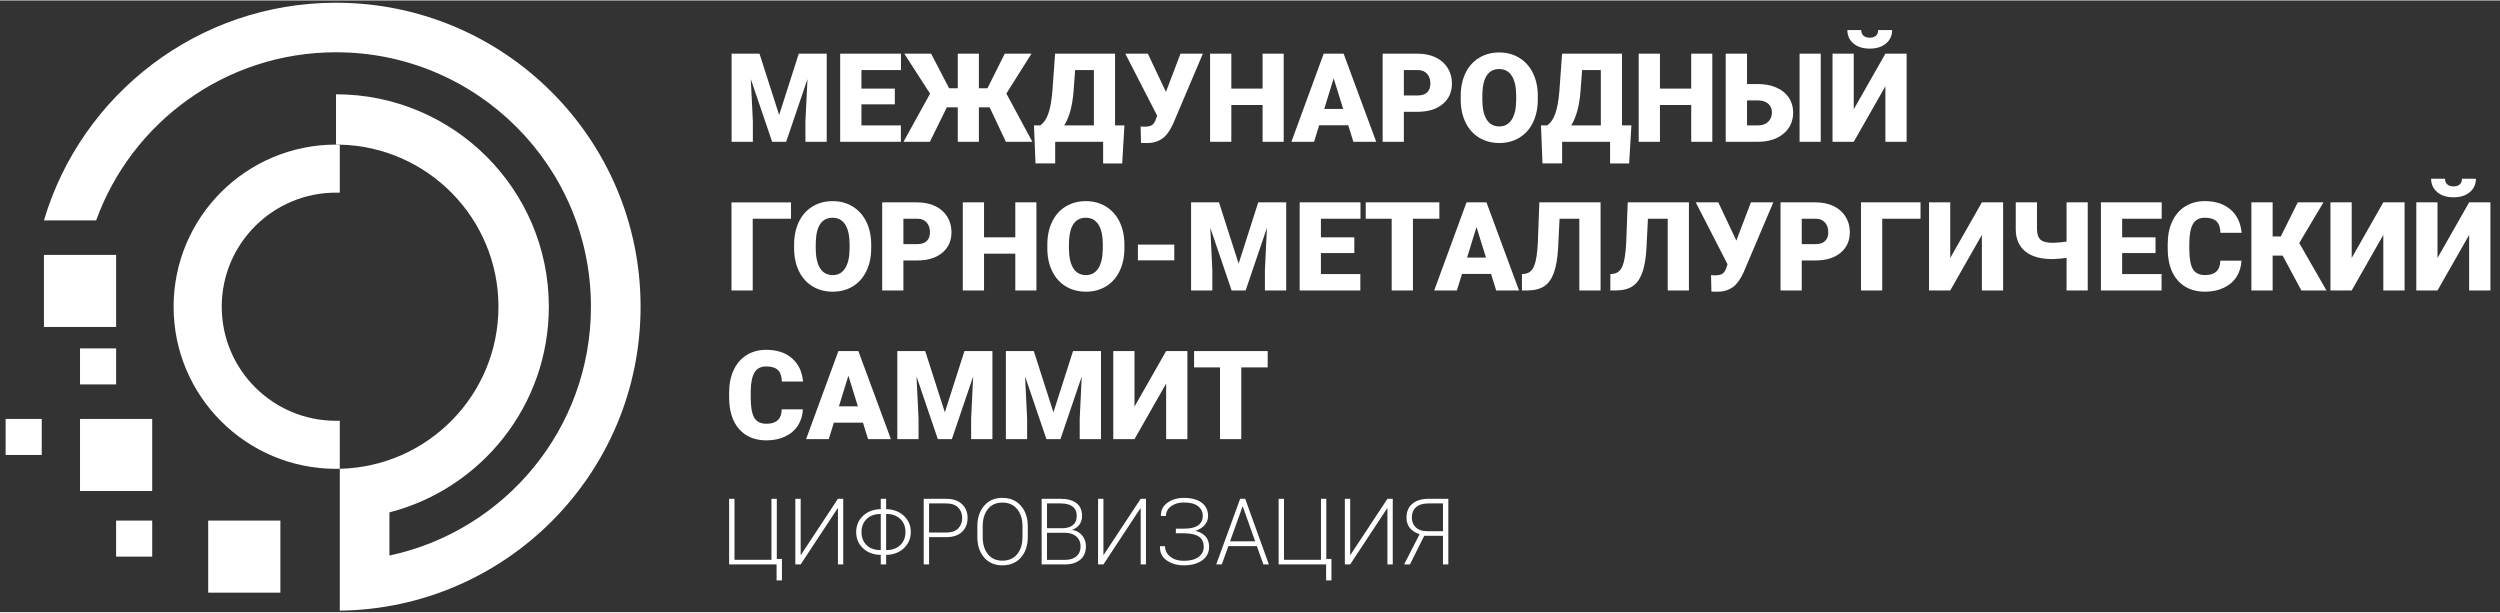
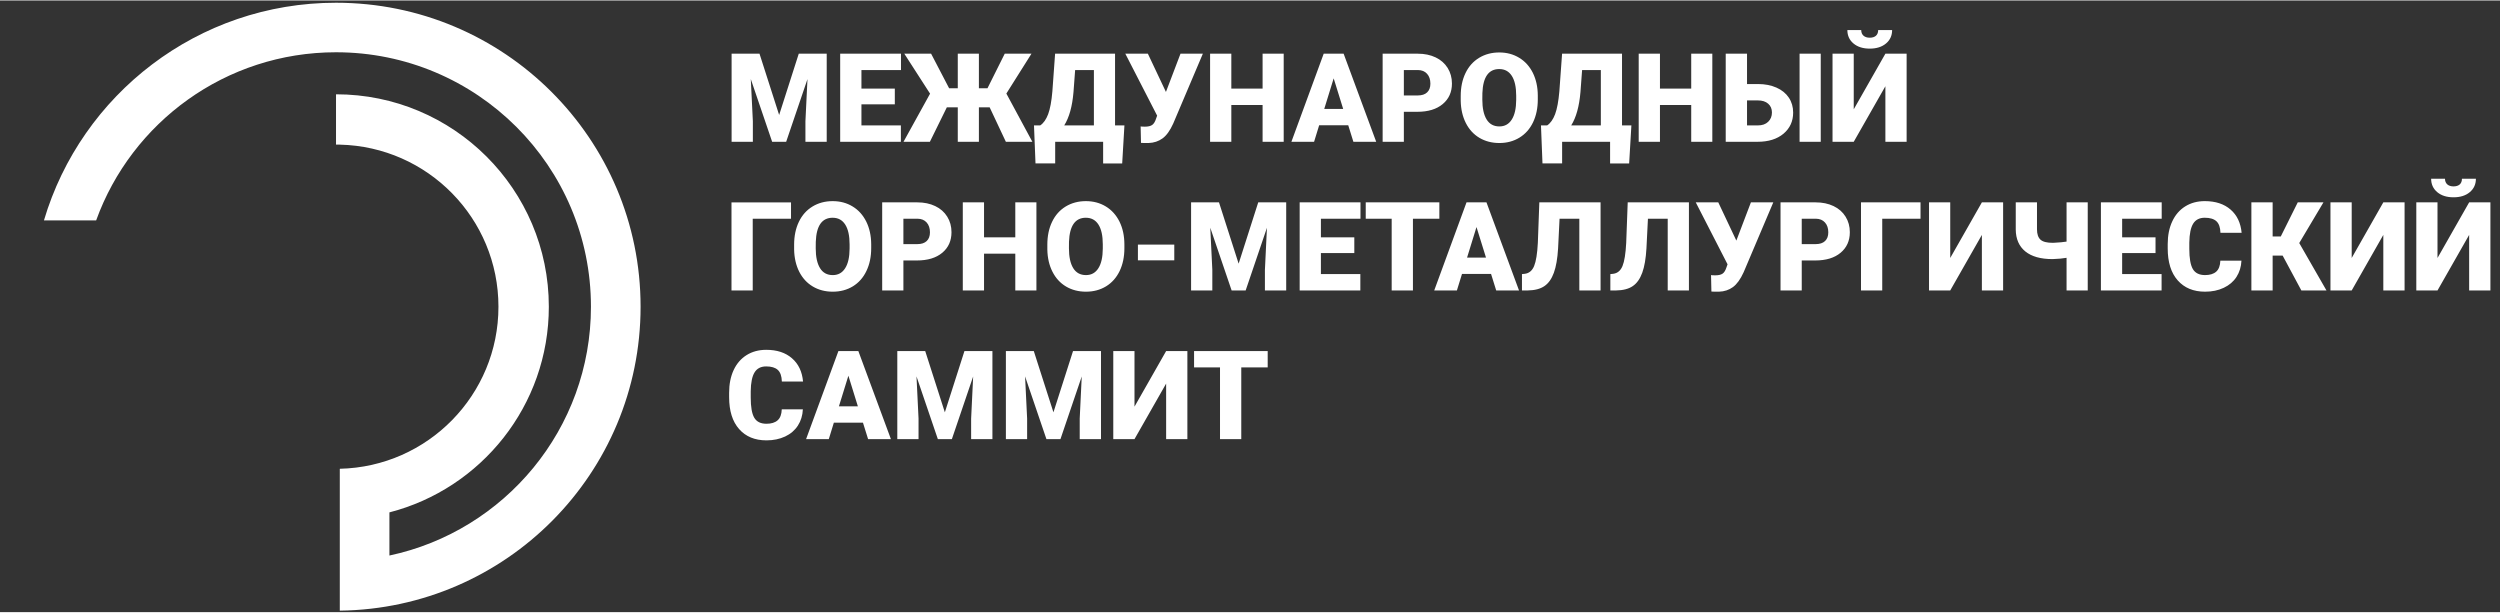
<svg xmlns="http://www.w3.org/2000/svg" xml:space="preserve" width="1110px" height="272px" version="1.1" style="shape-rendering:geometricPrecision; text-rendering:geometricPrecision; image-rendering:optimizeQuality; fill-rule:evenodd; clip-rule:evenodd" viewBox="0 0 1110 271.6">
  <rect x="0" y="0" width="1110" height="271.6" fill="#333333" stroke="none" />
  <defs>
    <style type="text/css"> .fil0 {fill:white} .fil1 {fill:white;fill-rule:nonzero} </style>
  </defs>
  <g id="Слой_x0020_1">
    <g id="_1941901404608">
      <g>
        <path class="fil0" d="M150.87 207.96l0 22.31 0 18.66 0 13.35 0 8.65c73.91,-0.9 133.55,-60.97 133.55,-134.95 0,-74.54 -60.54,-134.96 -135.23,-134.96 -61.34,0 -113.13,40.77 -129.68,96.64l23.18 0c15.73,-43.53 57.47,-74.65 106.5,-74.65 62.52,0 113.19,50.58 113.19,112.97 0,54.28 -38.35,99.6 -89.48,110.48l0 -19.16c40.71,-10.5 70.78,-47.4 70.78,-91.32 0,-52.08 -42.3,-94.31 -94.49,-94.31l0 22.33 1.68 0 0 0.02c39.06,0.89 70.44,32.77 70.44,71.96 0,39.2 -31.38,71.07 -70.44,71.96l0 0.02z" />
-         <path class="fil0" d="M150.87 207.96l-1.68 0c-39.83,0 -72.11,-32.23 -72.11,-71.98 0,-39.75 32.28,-71.98 72.11,-71.98l1.68 0 0 0.02 0 21.34c-0.56,-0.02 -1.12,-0.03 -1.68,-0.03 -28.02,0 -50.74,22.68 -50.74,50.65 0,27.98 22.72,50.65 50.74,50.65 0.56,0 1.12,-0.01 1.68,-0.02l0 21.33 0 0.02z" />
-         <path class="fil0" d="M19.51 112.98l32.05 0 0 31.99 -32.05 0 0 -31.99zm16.02 72.83l32.05 0 0 32 -32.05 0 0 -32zm56.91 45.13l32.05 0 0 32 -32.05 0 0 -32zm-40.89 0l16.03 0 0 16 -16.03 0 0 -16zm-16.02 -76.45l16.03 0 0 15.99 -16.03 0 0 -15.99zm-33.03 31.32l16.03 0 0 16 -16.03 0 0 -16z" />
      </g>
      <g>
-         <path class="fil1" d="M640.68 223.32l-6.42 0c-2.42,0 -4.26,0.55 -5.51,1.65 -1.26,1.11 -1.89,2.65 -1.89,4.63 0,1.8 0.59,3.25 1.78,4.37 1.18,1.11 2.83,1.67 4.94,1.67l7.1 0 0 -12.32zm-14.67 27.08l-2.58 0 6.88 -13.42c-1.9,-0.61 -3.34,-1.53 -4.34,-2.77 -0.99,-1.25 -1.49,-2.77 -1.49,-4.57 0,-2.66 0.87,-4.71 2.6,-6.17 1.73,-1.46 4.12,-2.2 7.18,-2.2l8.8 0 0 29.13 -2.38 0 0 -12.7 -8.33 0 -6.34 12.7zm-9.99 -29.13l2.36 0 0 29.13 -2.36 0 0 -24.9 -0.12 -0.02 -16.42 24.92 -2.37 0 0 -29.13 2.37 0 0 24.87 0.13 0.02 16.41 -24.89zm-48.31 0l2.38 0 0 27.09 16.42 0 0 -27.09 2.37 0 0 26.71 2.28 0 0 9.52 -2.37 0 0 -7.1 -21.08 0 0 -29.13zm-21.57 18.87l11.14 0 -5.47 -15.45 -0.12 0 -5.55 15.45zm11.91 2.13l-12.66 0 -2.91 8.13 -2.47 0 10.61 -29.13 2.24 0 10.52 29.13 -2.45 0 -2.88 -8.13zm-32.33 -7.75c2.83,0 4.92,-0.5 6.27,-1.49 1.36,-1 2.04,-2.39 2.04,-4.17 0,-1.79 -0.7,-3.23 -2.11,-4.32 -1.41,-1.09 -3.51,-1.64 -6.3,-1.64 -2.26,0 -4.15,0.56 -5.67,1.68 -1.52,1.12 -2.27,2.56 -2.27,4.32l-2.21 0 -0.03 -0.12c-0.08,-2.35 0.86,-4.26 2.85,-5.72 1.98,-1.47 4.43,-2.2 7.33,-2.2 3.34,0 5.96,0.69 7.88,2.09 1.92,1.41 2.89,3.4 2.89,5.98 0,1.46 -0.5,2.77 -1.48,3.94 -0.99,1.16 -2.36,2.03 -4.13,2.6 1.99,0.53 3.5,1.38 4.53,2.56 1.02,1.19 1.54,2.68 1.54,4.47 0,2.6 -1.04,4.63 -3.12,6.11 -2.07,1.47 -4.77,2.2 -8.11,2.21 -2.9,-0.01 -5.41,-0.72 -7.53,-2.16 -2.11,-1.44 -3.14,-3.52 -3.07,-6.22l0.04 -0.12 2.22 0c0,1.87 0.77,3.41 2.31,4.64 1.54,1.23 3.55,1.84 6.03,1.84 2.78,0 4.95,-0.56 6.5,-1.68 1.57,-1.13 2.34,-2.64 2.34,-4.54 0,-2.07 -0.73,-3.58 -2.19,-4.55 -1.48,-0.97 -3.65,-1.45 -6.55,-1.45l-3.64 0 0 -2.06 3.64 0zm-19.26 -13.25l2.35 0 0 29.13 -2.35 0 0 -24.9 -0.12 -0.02 -16.42 24.92 -2.38 0 0 -29.13 2.38 0 0 24.87 0.12 0.02 16.42 -24.89zm-41.59 13.06l6.93 0c2,-0.03 3.54,-0.51 4.63,-1.44 1.09,-0.93 1.64,-2.27 1.64,-4.03 0,-1.84 -0.61,-3.22 -1.83,-4.15 -1.21,-0.93 -2.99,-1.39 -5.33,-1.39l-6.04 0 0 11.01zm0 2.03l0 12.02 8.06 0c2.13,0 3.8,-0.53 5.02,-1.59 1.22,-1.06 1.83,-2.54 1.83,-4.46 0,-1.74 -0.61,-3.16 -1.8,-4.24 -1.19,-1.09 -2.8,-1.67 -4.81,-1.73l-0.32 0 -7.98 0zm-2.38 14.04l0 -29.13 8.42 0c3,0 5.34,0.65 7.02,1.92 1.68,1.27 2.51,3.19 2.51,5.74 0,1.46 -0.4,2.73 -1.21,3.83 -0.81,1.09 -1.91,1.86 -3.28,2.32 1.82,0.22 3.31,1.02 4.47,2.4 1.16,1.37 1.73,2.98 1.73,4.81 0,2.61 -0.83,4.61 -2.5,6.01 -1.68,1.39 -3.91,2.1 -6.72,2.1l-10.44 0zm-8.51 -16.96c0,-3.15 -0.78,-5.68 -2.37,-7.61 -1.57,-1.91 -3.76,-2.88 -6.57,-2.88 -2.75,0 -4.89,0.97 -6.42,2.88 -1.53,1.93 -2.3,4.46 -2.3,7.61l0 4.78c0,3.17 0.77,5.72 2.31,7.64 1.54,1.92 3.69,2.88 6.43,2.88 2.82,0 5.01,-0.96 6.57,-2.87 1.57,-1.92 2.35,-4.46 2.35,-7.65l0 -4.78zm2.36 4.78c0,3.76 -1.02,6.8 -3.06,9.12 -2.05,2.32 -4.78,3.47 -8.22,3.48 -3.38,-0.01 -6.08,-1.16 -8.1,-3.48 -2.01,-2.32 -3.02,-5.36 -3.02,-9.12l0 -4.75c0,-3.74 1.01,-6.78 3.02,-9.11 2,-2.34 4.7,-3.5 8.08,-3.5 3.44,0 6.18,1.16 8.23,3.5 2.05,2.33 3.07,5.37 3.07,9.11l0 4.75zm-43.83 -1.96l7.58 0c2.37,0 4.16,-0.62 5.35,-1.83 1.18,-1.22 1.78,-2.76 1.78,-4.62 0,-1.86 -0.6,-3.41 -1.78,-4.64 -1.19,-1.24 -2.98,-1.85 -5.35,-1.85l-7.58 0 0 12.94zm0 2.04l0 12.1 -2.38 0 0 -29.13 9.96 0c3.02,0 5.36,0.79 7.02,2.35 1.66,1.56 2.49,3.61 2.49,6.15 0,2.59 -0.83,4.66 -2.49,6.21 -1.66,1.54 -4,2.32 -7.02,2.32l-7.58 0zm-30.01 -2.28c0,2.38 0.75,4.32 2.26,5.8 1.51,1.48 3.57,2.22 6.18,2.23l0.12 -0.06 0 -15.93 -0.12 -0.06c-2.59,0.03 -4.66,0.78 -6.17,2.26 -1.51,1.49 -2.27,3.41 -2.27,5.76zm19.53 -0.04c0,-2.35 -0.77,-4.26 -2.29,-5.74 -1.53,-1.48 -3.59,-2.23 -6.18,-2.24l-0.12 0.06 0 15.93 0.12 0.06c2.59,-0.01 4.65,-0.76 6.18,-2.25 1.52,-1.5 2.29,-3.44 2.29,-5.82zm-8.59 -10.12c3.23,0.08 5.86,1.07 7.89,2.98 2.04,1.9 3.06,4.28 3.06,7.14 0,2.89 -1.02,5.3 -3.06,7.22 -2.03,1.92 -4.66,2.91 -7.89,2.98l0 4.22 -2.38 0 0 -4.22c-3.25,-0.07 -5.88,-1.05 -7.9,-2.96 -2.01,-1.91 -3.02,-4.31 -3.02,-7.2 0,-2.87 1.01,-5.26 3.04,-7.17 2.02,-1.92 4.65,-2.91 7.88,-2.99l0 -4.59 2.38 0 0 4.59zm-21.4 -4.59l2.35 0 0 29.13 -2.35 0 0 -24.9 -0.13 -0.02 -16.41 24.92 -2.37 0 0 -29.13 2.37 0 0 24.87 0.12 0.02 16.42 -24.89zm-48.31 0l2.38 0 0 27.09 16.41 0 0 -27.09 2.38 0 0 26.71 2.28 0 0 9.52 -2.38 0 0 -7.1 -21.07 0 0 -29.13z" />
        <path class="fil1" d="M337.22 23.64l8.72 27.21 8.71 -27.21 12.41 0 0 39.11 -9.45 0 0 -9.13 0.91 -18.7 -9.46 27.83 -6.23 0 -9.48 -27.85 0.92 18.72 0 9.13 -9.44 0 0 -39.11 12.39 0 0 0zm60.08 22.49l-14.82 0 0 9.35 17.51 0 0 7.27 -26.95 0 0 -39.11 27 0 0 7.26 -17.56 0 0 8.25 14.82 0 0 6.98 0 0 0 0zm42.11 1.33l-4.78 0 0 15.29 -9.38 0 0 -15.29 -4.86 0 -7.52 15.29 -11.71 0 11.79 -21.36 -11.44 -17.75 11.9 0 8 15.35 3.84 0 0 -15.35 9.38 0 0 15.35 3.81 0 7.66 -15.35 11.87 0 -11.15 17.7 11.55 21.41 -11.77 0 -7.19 -15.29 0 0 0 0zm58.84 24.91l-8.46 0 0 -9.62 -21.29 0 0 9.6 -8.74 0 -0.67 -16.87 2.76 0c1.46,-0.96 2.63,-2.63 3.52,-4.97 0.88,-2.36 1.51,-5.74 1.88,-10.14l1.21 -16.73 26.62 0 0 31.84 4.16 0 -0.99 16.89 0 0 0 0zm-25.74 -16.89l13.18 0 0 -24.58 -8.33 0 -0.73 9.78c-0.53,6.34 -1.9,11.28 -4.12,14.8l0 0zm45.16 -14.87l0 0.03 6.47 -17 9.93 0 -13.16 31.02c-1.41,3.13 -3,5.33 -4.77,6.61 -1.76,1.27 -3.82,1.95 -6.19,2.03l-1.9 0 -1.45 -0.06 -0.16 -7.31c0.21,0.07 0.84,0.11 1.88,0.11 1.42,0 2.51,-0.25 3.23,-0.75 0.72,-0.48 1.31,-1.43 1.76,-2.85l0.46 -1.29 -14.13 -27.51 10.01 0 8.02 16.97 0 0 0 0zm52.29 22.14l-9.37 0 0 -16.34 -13.88 0 0 16.34 -9.43 0 0 -39.11 9.43 0 0 15.51 13.88 0 0 -15.51 9.37 0 0 39.11zm28.66 -7.32l-12.92 0 -2.25 7.32 -10.07 0 14.34 -39.11 8.85 0 14.46 39.11 -10.13 0 -2.28 -7.32 0 0zm-10.66 -7.26l8.41 0 -4.22 -13.58 -4.19 13.58zm35.35 1.27l0 13.31 -9.42 0 0 -39.11 15.6 0c2.99,0 5.64,0.55 7.94,1.65 2.3,1.1 4.07,2.66 5.34,4.7 1.25,2.02 1.89,4.32 1.89,6.9 0,3.8 -1.37,6.85 -4.1,9.12 -2.73,2.29 -6.47,3.43 -11.24,3.43l-6.01 0 0 0zm0 -7.26l6.18 0c1.82,0 3.21,-0.46 4.16,-1.37 0.97,-0.92 1.44,-2.2 1.44,-3.87 0,-1.82 -0.49,-3.28 -1.47,-4.37 -0.98,-1.1 -2.33,-1.65 -4.02,-1.67l-6.29 0 0 11.28zm59.47 1.82c0,3.82 -0.71,7.2 -2.12,10.13 -1.41,2.94 -3.43,5.2 -6.04,6.79 -2.6,1.59 -5.57,2.38 -8.9,2.38 -3.32,0 -6.28,-0.77 -8.86,-2.3 -2.58,-1.54 -4.59,-3.73 -6.03,-6.58 -1.44,-2.84 -2.19,-6.11 -2.27,-9.8l0 -2.21c0,-3.83 0.7,-7.21 2.11,-10.14 1.4,-2.93 3.42,-5.19 6.04,-6.79 2.63,-1.59 5.61,-2.39 8.96,-2.39 3.31,0 6.27,0.79 8.86,2.37 2.6,1.57 4.62,3.82 6.07,6.72 1.43,2.92 2.16,6.26 2.18,10.02l0 1.8 0 0 0 0zm-9.59 -1.65c0,-3.9 -0.65,-6.85 -1.95,-8.86 -1.3,-2.02 -3.15,-3.03 -5.57,-3.03 -4.73,0 -7.23,3.55 -7.49,10.65l-0.03 2.88c0,3.83 0.64,6.79 1.91,8.85 1.27,2.06 3.15,3.09 5.66,3.09 2.39,0 4.22,-1.02 5.5,-3.05 1.3,-2.02 1.95,-4.93 1.97,-8.73l0 -1.8 0 0 0 0zm50.15 30.02l-8.46 0 0 -9.62 -21.3 0 0 9.6 -8.72 0 -0.67 -16.87 2.75 0c1.45,-0.96 2.63,-2.63 3.52,-4.97 0.88,-2.36 1.51,-5.74 1.89,-10.14l1.21 -16.73 26.61 0 0 31.84 4.16 0 -0.99 16.89 0 0 0 0zm-25.73 -16.89l13.16 0 0 -24.58 -8.32 0 -0.73 9.78c-0.54,6.34 -1.9,11.28 -4.11,14.8l0 0zm62.66 7.27l-9.37 0 0 -16.34 -13.88 0 0 16.34 -9.44 0 0 -39.11 9.44 0 0 15.51 13.88 0 0 -15.51 9.37 0 0 39.11zm15.41 -25.64l4.85 0c3.11,0 5.84,0.54 8.23,1.59 2.37,1.05 4.21,2.54 5.49,4.47 1.28,1.92 1.91,4.13 1.91,6.62 0,3.84 -1.43,6.96 -4.28,9.37 -2.86,2.39 -6.69,3.59 -11.5,3.59l-14.16 0 0 -39.11 9.46 0 0 13.47 0 0zm32.73 25.64l-9.4 0 0 -39.11 9.4 0 0 39.11zm-32.73 -18.37l0 11.1 4.82 0c1.92,0 3.44,-0.52 4.56,-1.6 1.12,-1.07 1.68,-2.46 1.68,-4.15 0,-1.61 -0.56,-2.9 -1.67,-3.88 -1.11,-0.98 -2.65,-1.47 -4.62,-1.47l-4.77 0 0 0zm61.43 -20.74l9.43 0 0 39.11 -9.43 0 0 -24.66 -14.05 24.66 -9.42 0 0 -39.11 9.42 0 0 24.69 14.05 -24.69zm2.99 -10.5c0,2.45 -0.9,4.44 -2.71,5.96 -1.81,1.52 -4.21,2.29 -7.22,2.29 -3.01,0 -5.42,-0.77 -7.23,-2.29 -1.81,-1.52 -2.71,-3.51 -2.71,-5.96l6.15 0c0,1.06 0.34,1.9 1.01,2.5 0.67,0.6 1.6,0.9 2.78,0.9 1.18,0 2.09,-0.29 2.76,-0.87 0.64,-0.59 0.98,-1.43 0.98,-2.53l6.19 0zm-488.89 83.77l-17 0 0 31.85 -9.43 0 0 -39.11 26.43 0 0 7.26 0 0zm35.6 13.1c0,3.82 -0.71,7.2 -2.13,10.13 -1.4,2.94 -3.42,5.21 -6.02,6.8 -2.61,1.58 -5.58,2.37 -8.91,2.37 -3.33,0 -6.29,-0.77 -8.86,-2.3 -2.58,-1.53 -4.59,-3.72 -6.04,-6.57 -1.43,-2.85 -2.18,-6.12 -2.26,-9.81l0 -2.2c0,-3.84 0.7,-7.22 2.11,-10.15 1.4,-2.93 3.42,-5.19 6.04,-6.79 2.62,-1.59 5.61,-2.39 8.96,-2.39 3.31,0 6.27,0.79 8.86,2.37 2.6,1.57 4.61,3.82 6.06,6.72 1.44,2.92 2.17,6.26 2.19,10.03l0 1.79 0 0 0 0zm-9.59 -1.64c0,-3.9 -0.65,-6.85 -1.95,-8.87 -1.3,-2.02 -3.15,-3.02 -5.57,-3.02 -4.74,0 -7.23,3.54 -7.49,10.65l-0.03 2.88c0,3.83 0.64,6.78 1.91,8.84 1.26,2.06 3.15,3.09 5.66,3.09 2.39,0 4.22,-1.02 5.5,-3.05 1.3,-2.02 1.95,-4.93 1.97,-8.73l0 -1.79 0 0 0 0zm23.89 7.08l0 13.31 -9.42 0 0 -39.11 15.6 0c2.99,0 5.64,0.55 7.94,1.65 2.3,1.1 4.08,2.66 5.34,4.7 1.26,2.02 1.89,4.32 1.89,6.9 0,3.8 -1.36,6.85 -4.09,9.13 -2.74,2.28 -6.48,3.42 -11.24,3.42l-6.02 0 0 0zm0 -7.26l6.18 0c1.83,0 3.22,-0.46 4.17,-1.37 0.96,-0.91 1.44,-2.19 1.44,-3.87 0,-1.82 -0.49,-3.28 -1.47,-4.37 -0.98,-1.1 -2.33,-1.65 -4.03,-1.67l-6.29 0 0 11.28 0 0zm59.06 20.57l-9.38 0 0 -16.34 -13.88 0 0 16.34 -9.43 0 0 -39.11 9.43 0 0 15.52 13.88 0 0 -15.52 9.38 0 0 39.11zm39.06 -18.75c0,3.82 -0.71,7.2 -2.11,10.13 -1.42,2.94 -3.43,5.21 -6.04,6.8 -2.6,1.58 -5.57,2.37 -8.9,2.37 -3.33,0 -6.29,-0.77 -8.87,-2.3 -2.57,-1.53 -4.58,-3.72 -6.02,-6.57 -1.45,-2.85 -2.2,-6.12 -2.27,-9.81l0 -2.2c0,-3.84 0.69,-7.22 2.11,-10.15 1.4,-2.93 3.41,-5.19 6.03,-6.79 2.63,-1.59 5.62,-2.39 8.96,-2.39 3.31,0 6.27,0.79 8.87,2.37 2.59,1.57 4.61,3.82 6.06,6.72 1.44,2.92 2.16,6.26 2.18,10.03l0 1.79 0 0 0 0zm-9.59 -1.64c0,-3.9 -0.64,-6.85 -1.94,-8.87 -1.3,-2.02 -3.16,-3.02 -5.58,-3.02 -4.72,0 -7.22,3.54 -7.49,10.65l-0.02 2.88c0,3.83 0.63,6.78 1.9,8.84 1.27,2.06 3.16,3.09 5.67,3.09 2.38,0 4.22,-1.02 5.5,-3.05 1.29,-2.02 1.94,-4.93 1.96,-8.73l0 -1.79 0 0zm31.74 7.02l-16.15 0 0 -6.98 16.15 0 0 6.98zm19.85 -25.74l8.72 27.21 8.7 -27.21 12.42 0 0 39.11 -9.45 0 0 -9.13 0.9 -18.7 -9.45 27.83 -6.23 0 -9.48 -27.85 0.91 18.72 0 9.13 -9.43 0 0 -39.11 12.39 0 0 0zm60.08 22.5l-14.83 0 0 9.35 17.51 0 0 7.26 -26.94 0 0 -39.11 27 0 0 7.26 -17.57 0 0 8.26 14.83 0 0 6.98 0 0 0 0zm37.76 -15.24l-11.73 0 0 31.85 -9.44 0 0 -31.85 -11.52 0 0 -7.26 32.69 0 0 7.26zm22.96 24.53l-12.91 0 -2.26 7.32 -10.07 0 14.34 -39.11 8.86 0 14.45 39.11 -10.13 0 -2.28 -7.32 0 0zm-10.66 -7.26l8.41 0 -4.22 -13.57 -4.19 13.57zm59.28 -24.53l0 39.11 -9.43 0 0 -31.85 -8.78 0 -0.65 13.15c-0.27,4.53 -0.89,8.15 -1.88,10.85 -0.98,2.71 -2.38,4.69 -4.2,5.92 -1.83,1.25 -4.3,1.89 -7.43,1.93l-2.53 0 0 -7.26 1.32 -0.14c1.88,-0.26 3.24,-1.41 4.08,-3.45 0.84,-2.03 1.4,-5.45 1.65,-10.26l0.66 -18 27.19 0 0 0 0 0zm39.23 0l0 39.11 -9.42 0 0 -31.85 -8.78 0 -0.66 13.15c-0.26,4.53 -0.88,8.15 -1.87,10.85 -0.99,2.71 -2.39,4.69 -4.21,5.92 -1.82,1.25 -4.3,1.89 -7.42,1.93l-2.53 0 0 -7.26 1.32 -0.14c1.88,-0.26 3.24,-1.41 4.08,-3.45 0.84,-2.03 1.39,-5.45 1.64,-10.26l0.67 -18 27.18 0 0 0 0 0zm21.05 16.97l0 0.03 6.47 -17 9.94 0 -13.16 31.02c-1.42,3.13 -3.02,5.33 -4.77,6.61 -1.76,1.28 -3.83,1.96 -6.19,2.03l-1.91 0 -1.45 -0.06 -0.16 -7.31c0.21,0.07 0.84,0.11 1.88,0.11 1.43,0 2.51,-0.25 3.23,-0.74 0.73,-0.49 1.31,-1.44 1.76,-2.85l0.46 -1.3 -14.12 -27.51 10 0 8.02 16.97 0 0 0 0zm29.04 8.83l0 13.31 -9.42 0 0 -39.11 15.6 0c2.99,0 5.64,0.55 7.94,1.65 2.3,1.1 4.08,2.66 5.34,4.7 1.26,2.02 1.89,4.32 1.89,6.9 0,3.8 -1.37,6.85 -4.1,9.13 -2.73,2.28 -6.47,3.42 -11.24,3.42l-6.01 0 0 0 0 0zm0 -7.26l6.18 0c1.82,0 3.22,-0.46 4.17,-1.37 0.96,-0.91 1.44,-2.19 1.44,-3.87 0,-1.82 -0.49,-3.28 -1.48,-4.37 -0.98,-1.1 -2.33,-1.65 -4.02,-1.67l-6.29 0 0 11.28 0 0 0 0zm52.74 -11.28l-17 0 0 31.85 -9.43 0 0 -39.11 26.43 0 0 7.26 0 0zm27.24 -7.26l9.43 0 0 39.11 -9.43 0 0 -24.66 -14.05 24.66 -9.42 0 0 -39.11 9.42 0 0 24.69 14.05 -24.69zm47 0l0 39.11 -9.4 0 0 -14.49 -2.76 0.36 -3.46 0.21c-5.27,0 -9.3,-1.13 -12.1,-3.41 -2.79,-2.29 -4.2,-5.52 -4.24,-9.7l0 -12.08 9.43 0 0 11.95c0,2.12 0.52,3.66 1.54,4.6 1.04,0.95 2.82,1.41 5.37,1.41l0.8 -0.03c2.2,-0.11 4.01,-0.27 5.42,-0.51l0 -17.42 9.4 0 0 0 0 0zm30.1 22.5l-14.82 0 0 9.35 17.51 0 0 7.26 -26.94 0 0 -39.11 26.99 0 0 7.26 -17.56 0 0 8.26 14.82 0 0 6.98 0 0 0 0zm38.15 3.38c-0.12,2.72 -0.86,5.12 -2.2,7.22 -1.34,2.08 -3.23,3.69 -5.65,4.83 -2.43,1.16 -5.2,1.73 -8.31,1.73 -5.15,0 -9.19,-1.68 -12.14,-5.02 -2.96,-3.35 -4.44,-8.08 -4.44,-14.19l0 -1.93c0,-3.83 0.67,-7.19 2.01,-10.05 1.33,-2.88 3.25,-5.1 5.75,-6.67 2.51,-1.57 5.41,-2.35 8.7,-2.35 4.75,0 8.57,1.25 11.45,3.75 2.88,2.5 4.51,5.94 4.91,10.33l-9.4 0c-0.07,-2.39 -0.67,-4.1 -1.8,-5.15 -1.12,-1.03 -2.85,-1.55 -5.16,-1.55 -2.34,0 -4.06,0.87 -5.15,2.62 -1.09,1.76 -1.67,4.57 -1.72,8.43l0 2.77c0,4.17 0.52,7.15 1.57,8.96 1.05,1.78 2.86,2.68 5.42,2.68 2.15,0 3.82,-0.51 4.96,-1.53 1.15,-1.03 1.75,-2.65 1.83,-4.88l9.37 0 0 0zm18.3 -2.23l-4.45 0 0 15.46 -9.44 0 0 -39.11 9.44 0 0 15.13 3.62 0 7.53 -15.13 11.41 0 -10.75 18.06 12.09 21.05 -11.15 0 -8.3 -15.46 0 0zm44.69 -23.65l9.44 0 0 39.11 -9.44 0 0 -24.66 -14.04 24.66 -9.43 0 0 -39.11 9.43 0 0 24.69 14.04 -24.69zm38.11 0l9.44 0 0 39.11 -9.44 0 0 -24.66 -14.05 24.66 -9.41 0 0 -39.11 9.41 0 0 24.69 14.05 -24.69zm3 -10.5c0,2.46 -0.9,4.44 -2.72,5.97 -1.8,1.52 -4.2,2.28 -7.22,2.28 -3.01,0 -5.41,-0.76 -7.22,-2.28 -1.81,-1.53 -2.72,-3.51 -2.72,-5.97l6.15 0c0,1.07 0.35,1.9 1.01,2.51 0.67,0.59 1.61,0.9 2.78,0.9 1.18,0 2.1,-0.3 2.76,-0.87 0.65,-0.59 0.98,-1.43 0.98,-2.54l6.2 0 0 0zm-742.83 102.39c-0.13,2.73 -0.86,5.13 -2.21,7.22 -1.34,2.08 -3.23,3.7 -5.65,4.84 -2.43,1.14 -5.2,1.72 -8.31,1.72 -5.14,0 -9.19,-1.67 -12.14,-5.02 -2.96,-3.35 -4.43,-8.08 -4.43,-14.18l0 -1.94c0,-3.83 0.66,-7.18 2,-10.05 1.33,-2.88 3.26,-5.1 5.76,-6.67 2.5,-1.56 5.41,-2.34 8.7,-2.34 4.75,0 8.56,1.24 11.44,3.75 2.89,2.49 4.52,5.94 4.92,10.32l-9.41 0c-0.07,-2.39 -0.66,-4.1 -1.79,-5.14 -1.13,-1.04 -2.85,-1.56 -5.16,-1.56 -2.35,0 -4.06,0.88 -5.15,2.63 -1.1,1.76 -1.67,4.56 -1.72,8.42l0 2.77c0,4.17 0.51,7.16 1.57,8.96 1.04,1.78 2.85,2.68 5.41,2.68 2.16,0 3.82,-0.51 4.96,-1.53 1.16,-1.02 1.76,-2.65 1.84,-4.88l9.37 0 0 0 0 0zm26.68 5.92l-12.92 0 -2.25 7.31 -10.08 0 14.35 -39.1 8.85 0 14.46 39.1 -10.13 0 -2.28 -7.31 0 0zm-10.67 -7.26l8.41 0 -4.21 -13.58 -4.2 13.58zm38.31 -24.53l8.72 27.2 8.7 -27.2 12.42 0 0 39.1 -9.45 0 0 -9.12 0.9 -18.7 -9.45 27.82 -6.23 0 -9.48 -27.85 0.91 18.73 0 9.12 -9.43 0 0 -39.1 12.39 0 0 0 0 0zm48.21 0l8.72 27.2 8.7 -27.2 12.42 0 0 39.1 -9.45 0 0 -9.12 0.9 -18.7 -9.45 27.82 -6.23 0 -9.48 -27.85 0.91 18.73 0 9.12 -9.43 0 0 -39.1 12.39 0 0 0zm58.76 0l9.43 0 0 39.1 -9.43 0 0 -24.66 -14.05 24.66 -9.42 0 0 -39.1 9.42 0 0 24.68 14.05 -24.68zm45.09 7.25l-11.73 0 0 31.85 -9.44 0 0 -31.85 -11.52 0 0 -7.25 32.69 0 0 7.25z" />
      </g>
    </g>
  </g>
</svg>